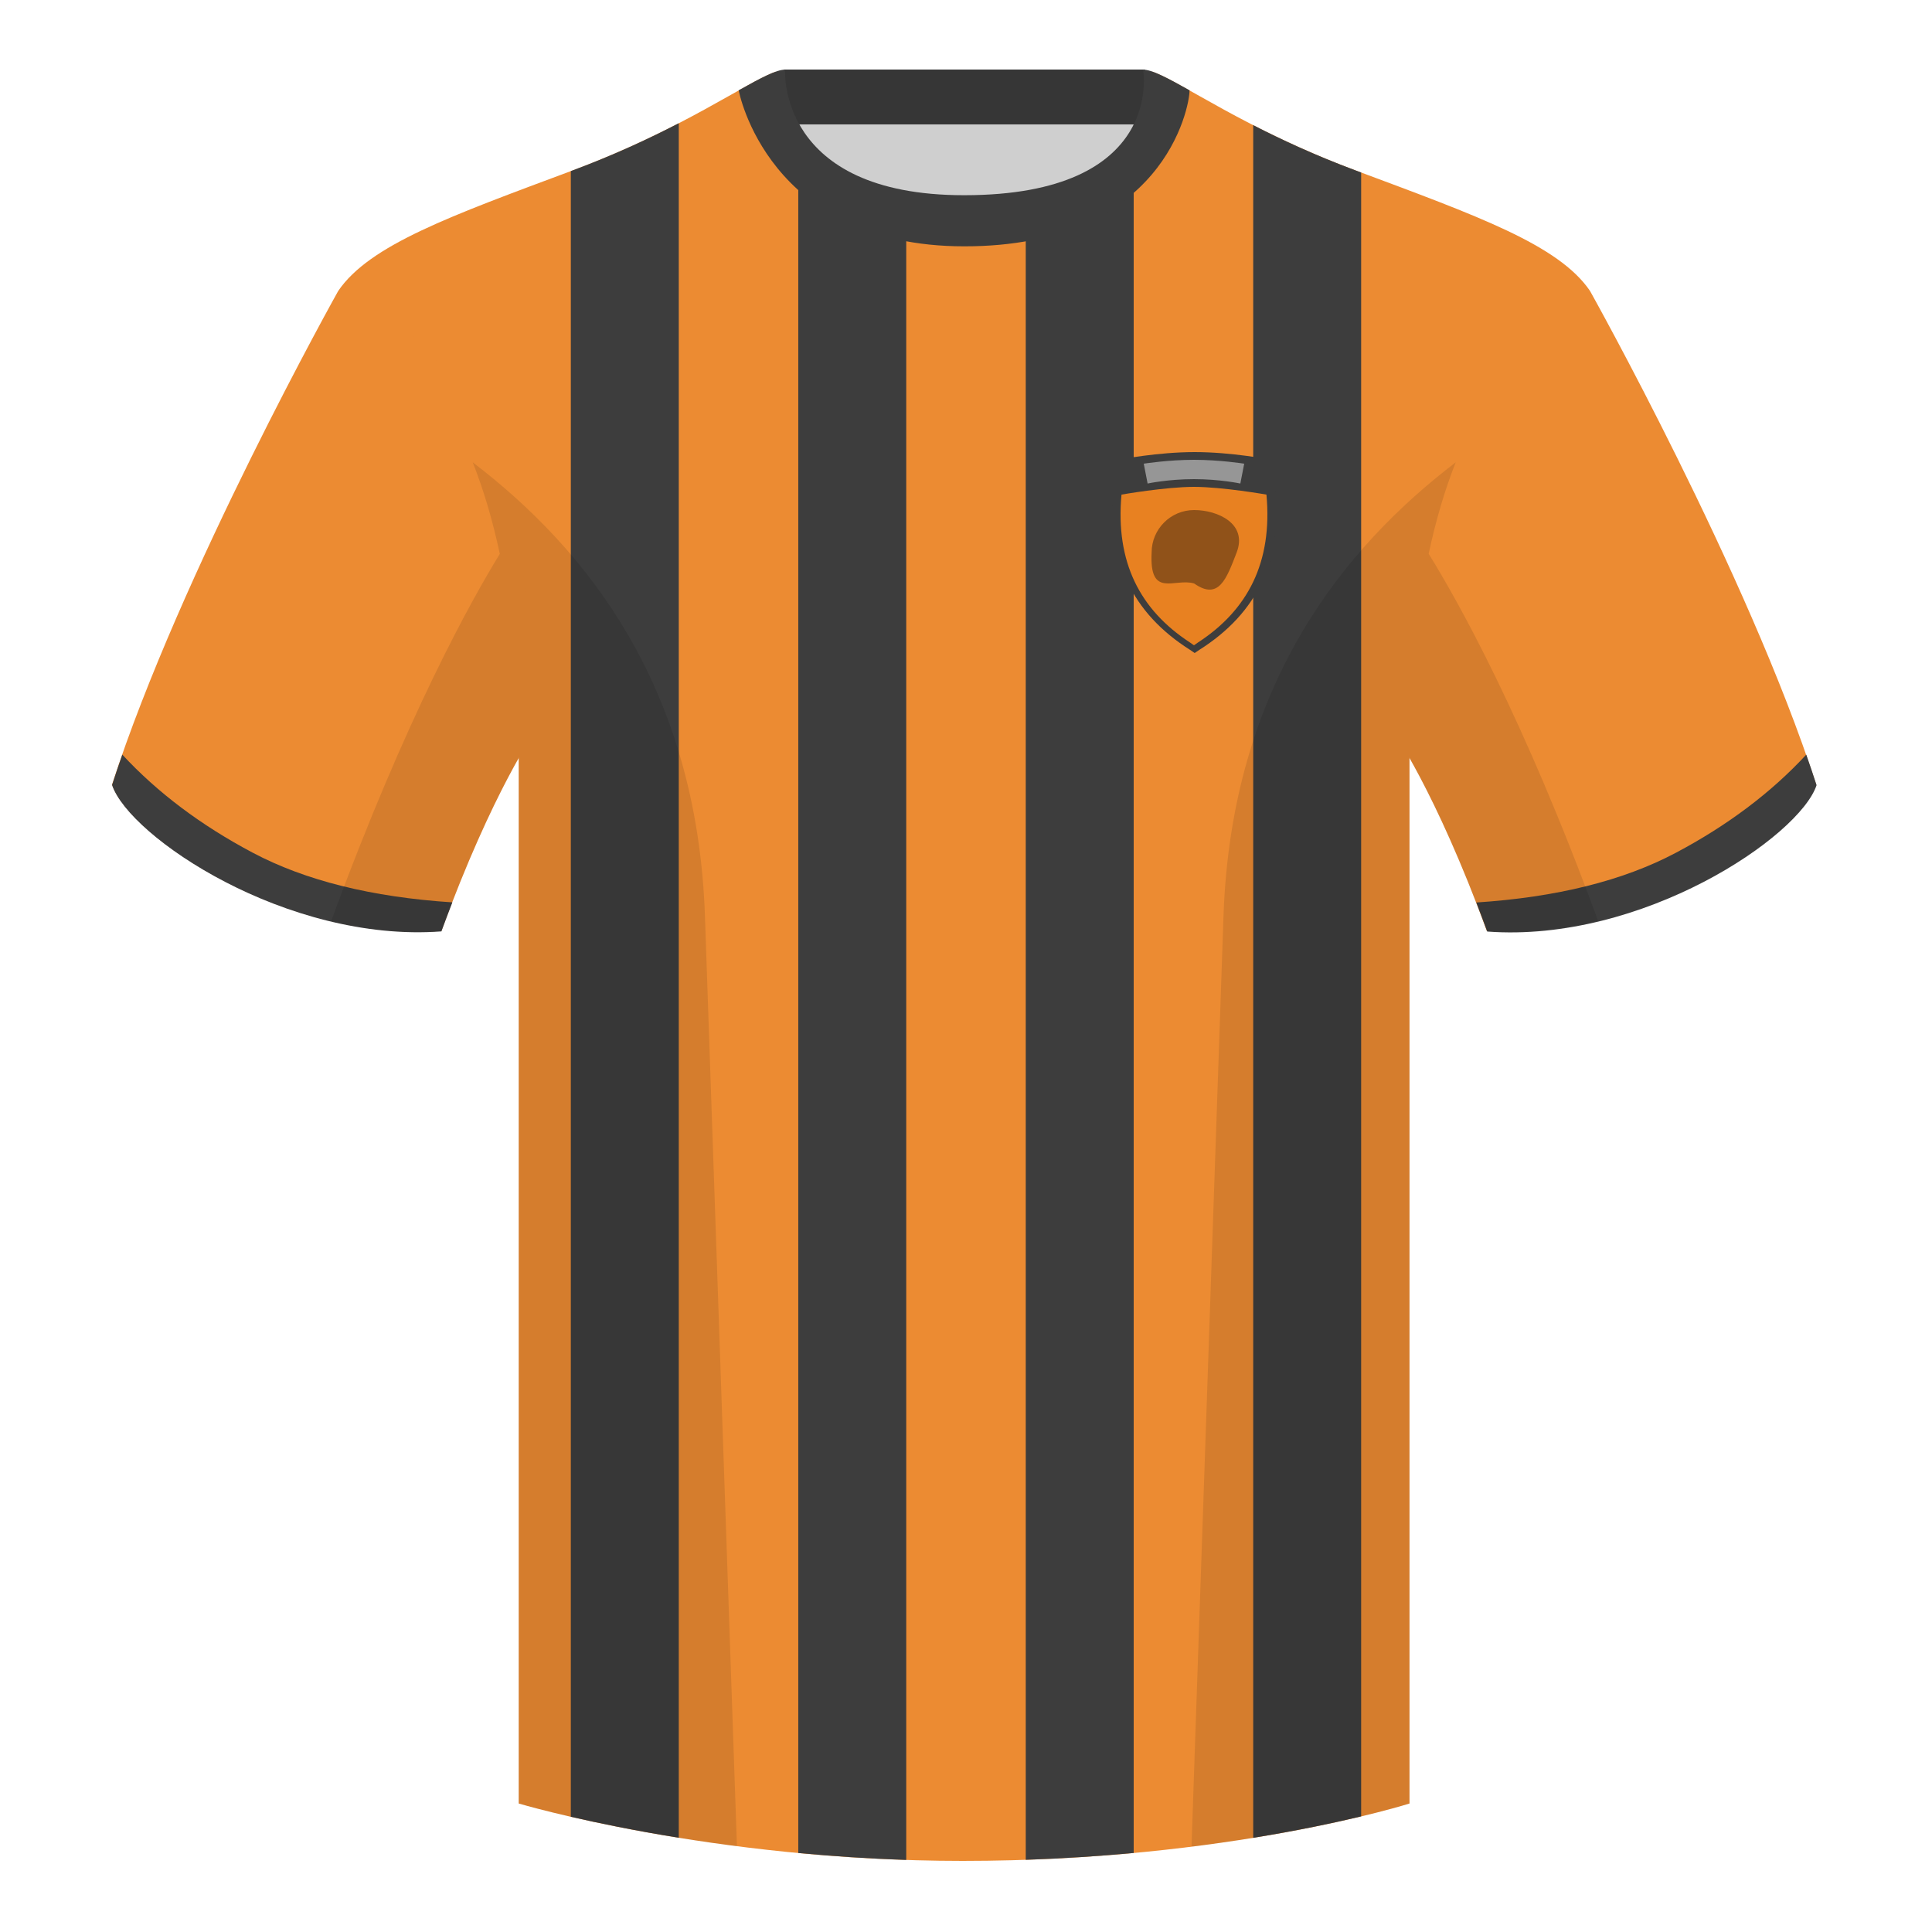
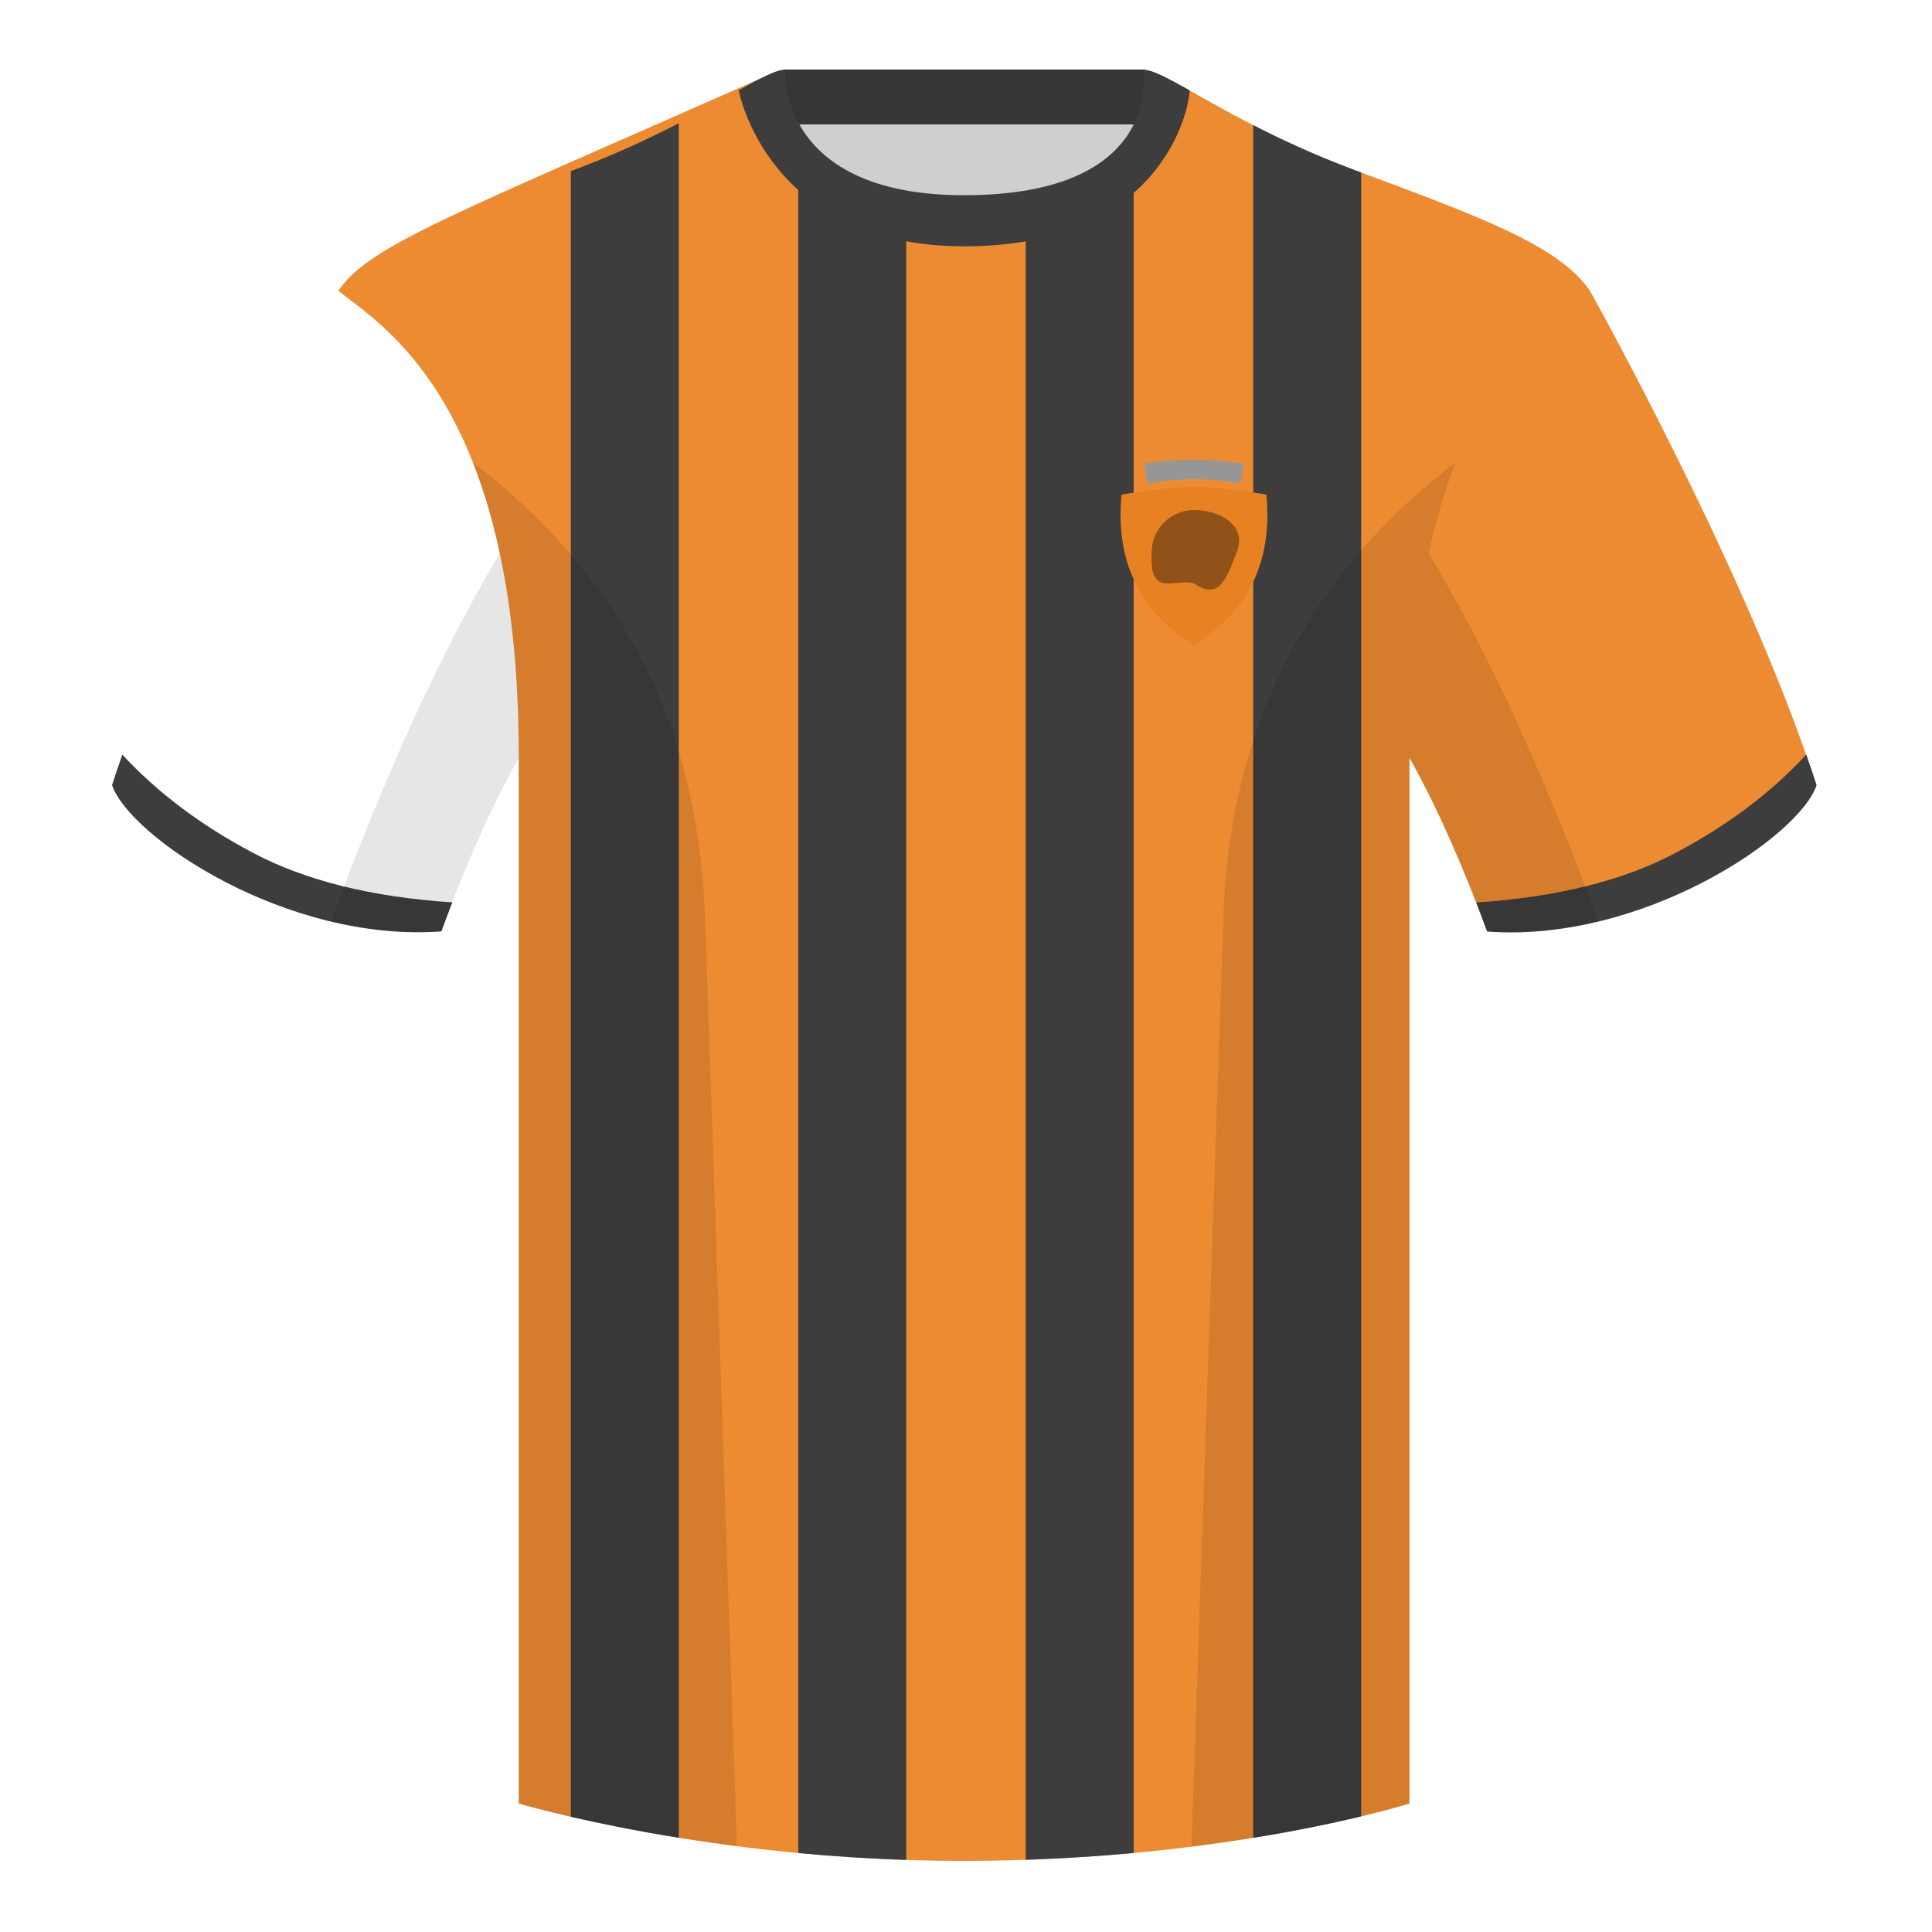
<svg xmlns="http://www.w3.org/2000/svg" width="500" height="500" viewBox="0 0 500 500" fill="none">
  <path fill-rule="evenodd" clip-rule="evenodd" d="M203.006 109.193H296.649V21.898H203.006V109.193Z" fill="#CFCFCF" />
  <path fill-rule="evenodd" clip-rule="evenodd" d="M202.866 32.198H296.325V17.998H202.866V32.198Z" fill="#363636" />
-   <path fill-rule="evenodd" clip-rule="evenodd" d="M249.514 57.705C199.433 57.705 201.716 18.236 200.772 18.565C193.256 21.184 176.639 33.502 148.333 44.06C116.46 55.945 95.707 63.375 87.551 75.26C98.666 84.175 134.245 104.23 134.245 195.605V466.745C134.245 466.745 183.903 481.6 249.13 481.6C318.059 481.6 364.779 466.745 364.779 466.745V195.605C364.779 104.23 400.358 84.175 411.478 75.26C403.321 63.375 382.568 55.945 350.695 44.06C322.336 33.484 305.714 21.141 298.217 18.552C297.29 18.232 302.395 57.705 249.514 57.705Z" fill="#EC8B32" />
+   <path fill-rule="evenodd" clip-rule="evenodd" d="M249.514 57.705C199.433 57.705 201.716 18.236 200.772 18.565C116.46 55.945 95.707 63.375 87.551 75.26C98.666 84.175 134.245 104.23 134.245 195.605V466.745C134.245 466.745 183.903 481.6 249.13 481.6C318.059 481.6 364.779 466.745 364.779 466.745V195.605C364.779 104.23 400.358 84.175 411.478 75.26C403.321 63.375 382.568 55.945 350.695 44.06C322.336 33.484 305.714 21.141 298.217 18.552C297.29 18.232 302.395 57.705 249.514 57.705Z" fill="#EC8B32" />
  <path fill-rule="evenodd" clip-rule="evenodd" d="M265.462 56.271C281.138 53.177 289.21 45.519 293.399 37.904L293.399 479.548C284.702 480.355 275.362 480.979 265.462 481.316V56.271ZM324.329 32.391C331.654 36.144 340.4 40.215 350.692 44.053C351.22 44.25 351.744 44.446 352.266 44.64L352.266 470.081C345.437 471.717 335.983 473.738 324.329 475.626V32.391ZM234.532 481.349C224.732 481.022 215.376 480.388 206.595 479.559L206.595 37.804C211.072 45.488 219.276 53.238 234.532 56.316L234.532 481.349ZM175.665 475.609C164.226 473.762 154.73 471.792 147.729 470.179L147.729 44.278C147.929 44.203 148.129 44.128 148.33 44.053C159.081 40.044 168.145 35.78 175.665 31.89V475.609Z" fill="#3D3D3D" />
-   <path fill-rule="evenodd" clip-rule="evenodd" d="M87.55 75.26C87.55 75.26 46.788 148.06 29.003 203.03C33.448 216.405 74.211 243.89 114.235 240.915C127.575 204.515 138.695 188.915 138.695 188.915C138.695 188.915 141.658 93.83 87.55 75.26Z" fill="#EC8B32" />
  <path fill-rule="evenodd" clip-rule="evenodd" d="M411.476 75.26C411.476 75.26 452.239 148.06 470.023 203.03C465.578 216.405 424.816 243.89 384.791 240.915C371.451 204.515 360.332 188.915 360.332 188.915C360.332 188.915 357.368 93.83 411.476 75.26Z" fill="#EC8B32" />
  <path fill-rule="evenodd" clip-rule="evenodd" d="M467.462 195.3C468.398 197.966 469.289 200.603 470.129 203.199C465.684 216.574 424.921 244.059 384.897 241.084C383.939 238.471 382.993 235.965 382.062 233.565C402.857 232.207 420.055 227.928 433.656 220.727C447.084 213.619 458.353 205.143 467.462 195.3V195.3Z" fill="#3D3D3D" />
  <path fill-rule="evenodd" clip-rule="evenodd" d="M31.655 195.3C40.758 205.127 52.015 213.591 65.427 220.691C79.038 227.897 96.251 232.177 117.066 233.531C116.135 235.931 115.189 238.436 114.232 241.048C74.208 244.023 33.445 216.538 29 203.163C29.836 200.578 30.723 197.954 31.655 195.3V195.3Z" fill="#3D3D3D" />
  <path fill-rule="evenodd" clip-rule="evenodd" d="M249.577 63.751C301.055 63.751 307.855 27.856 307.855 23.371C302.083 20.131 298.127 18.026 295.847 18.026C295.847 18.026 301.729 50.521 249.512 50.521C200.992 50.521 203.177 18.026 203.177 18.026C200.897 18.026 196.941 20.131 191.174 23.371C191.174 23.371 198.542 63.751 249.577 63.751Z" fill="#3D3D3D" />
  <path fill-rule="evenodd" clip-rule="evenodd" d="M413.584 238.323C404.296 240.561 394.519 241.639 384.786 240.916C376.588 218.547 369.229 204.033 364.773 196.167V466.745C364.773 466.745 343.671 473.454 308.907 477.855C308.725 477.835 308.544 477.816 308.363 477.795C310.244 423 314.085 311.325 316.639 237.09C318.695 177.335 347.724 141.8 376.738 119.65C374.063 126.431 371.667 134.257 369.739 143.318C377.093 155.169 394.175 185.386 413.57 238.282C413.575 238.296 413.58 238.309 413.584 238.323ZM190.716 477.796C156.468 473.394 134.24 466.745 134.24 466.745V196.173C129.784 204.039 122.426 218.552 114.23 240.916C104.597 241.632 94.922 240.583 85.72 238.392C85.725 238.36 85.731 238.328 85.74 238.295C105.117 185.448 122.045 155.229 129.349 143.352C127.421 134.276 125.022 126.439 122.343 119.65C151.357 141.8 180.387 177.335 182.442 237.09C184.996 311.325 188.838 423 190.718 477.795L190.716 477.796Z" fill="black" fill-opacity="0.1" />
-   <path d="M288.503 124.353C288.503 124.353 289 120.5 289.833 118.92C289.833 118.92 299.591 117 309.186 117C318.78 117 328.538 118.92 328.538 118.92C329.5 120.5 329.868 124.353 329.868 124.353C332.535 144.645 325.321 158.739 310.382 168.191L309.185 169L307.989 168.191C293.05 158.736 285.836 144.643 288.503 124.353Z" fill="#3D3D3D" />
  <path d="M309 126C316.366 126 327.755 128 327.755 128C329.373 145.549 322.909 157.876 310.071 166.253L309 167L307.929 166.253C295.091 157.873 288.627 145.547 290.245 128C290.245 128 301.634 126 309 126Z" fill="#E88121" />
  <path d="M296 120C296 120 302.3 119 309 119C315.7 119 322 120 322 120L321 125.137C321 125.137 315.699 124 309 124C302.301 124 297 125.137 297 125.137L296 120Z" fill="#969696" />
  <path d="M320.039 143C317.438 149.731 315.438 155.5 309.039 151C303.937 149.5 297.438 155 298.039 143C298.039 136.925 302.964 132 309.039 132C315.114 132 322.938 135.5 320.039 143Z" fill="#905219" />
</svg>